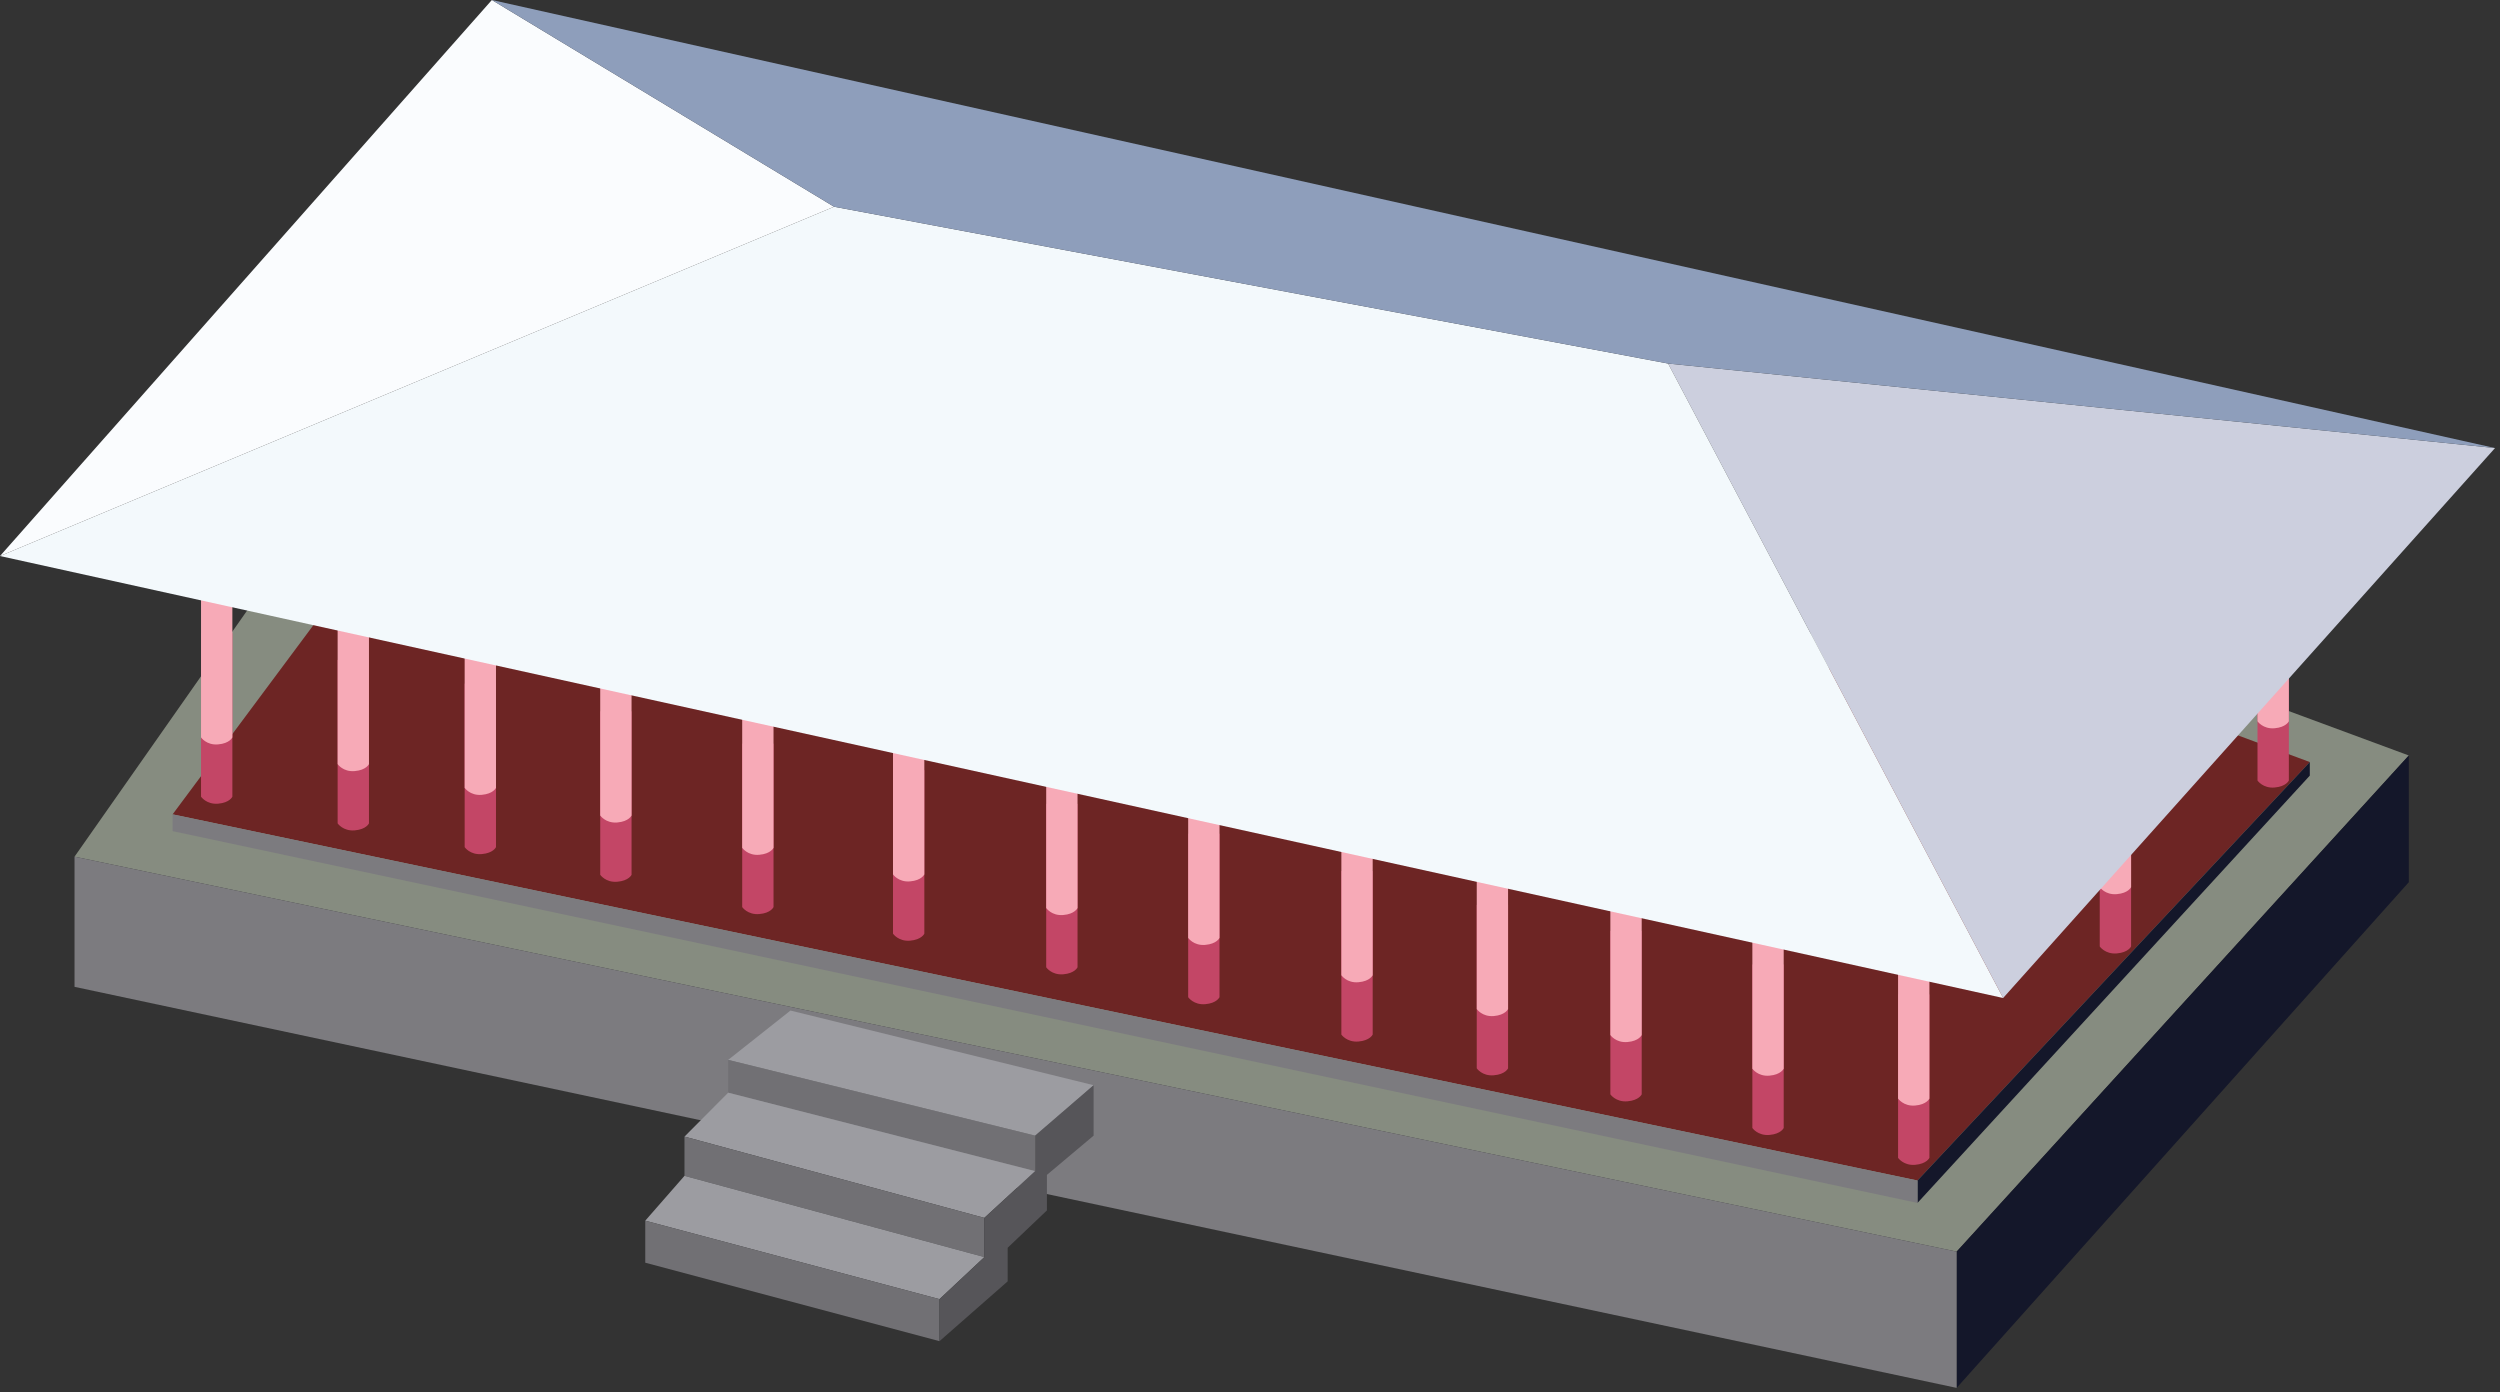
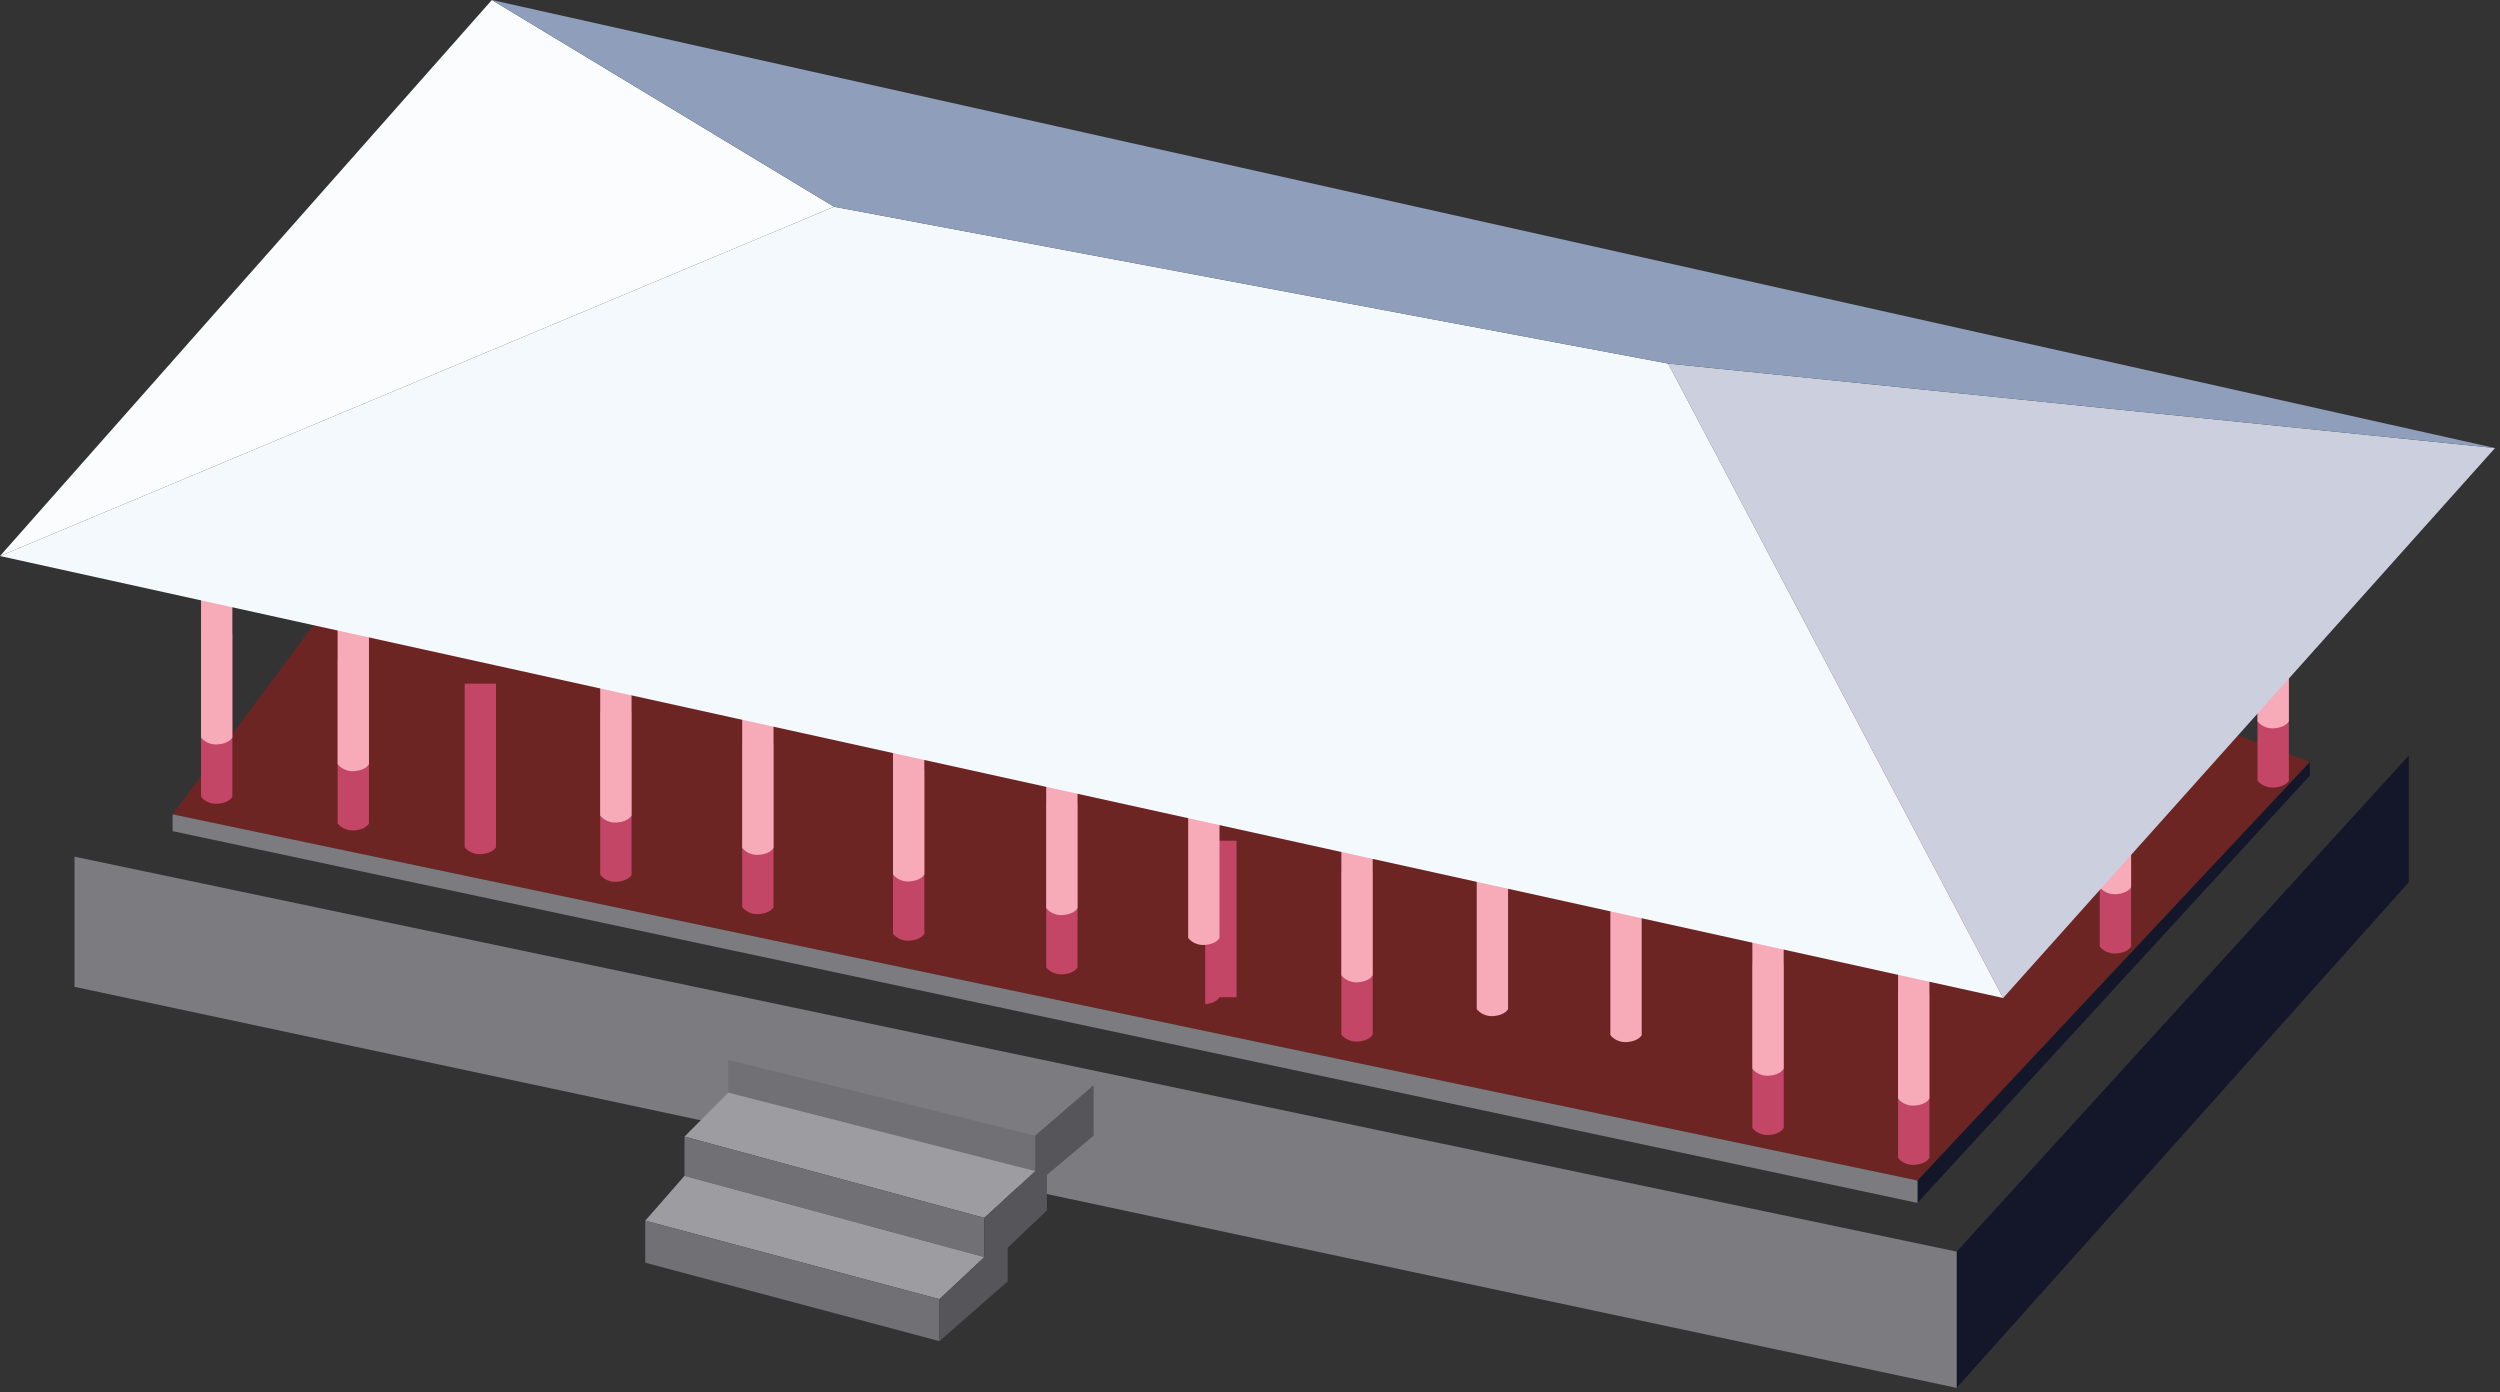
<svg xmlns="http://www.w3.org/2000/svg" xmlns:ns1="https://ian.umces.edu/media-library/" x="0px" y="0px" width="501" height="279" viewBox="0 0 501 279" xml:space="preserve">
  <rect x="0" y="0" width="501" height="279" fill="#333333" stroke="none" />
  <title>Fale 2 (Samoa)</title>
  <desc>
    <ns1:title>Fale 2 (Samoa)</ns1:title>
    <ns1:descr>fale</ns1:descr>
    <ns1:scene>
      <ns1:contains>culture, development, Samoa, traditional, fale, architecture, home, house, building, meeting place</ns1:contains>
      <ns1:when>2012-04-22</ns1:when>
    </ns1:scene>
  </desc>
  <defs>
</defs>
-   <polygon fill="#868C80" points="482.723,151.398 392.112,250.823 14.935,171.677 58.548,109.48 426.565,130.623 " />
  <polygon fill="#6D2524" points="462.884,152.714 384.264,236.577 34.589,163.196 70.53,114.898 421.512,137.361 " />
  <polygon fill="#14172A" points="384.264,236.577 462.884,152.714 462.884,155.434 384.264,241.069 " />
  <path fill="#C34666" d="M46.566,159.655c0,0-0.522,1.211-2.862,1.404c-2.338,0.191-3.418-1.404-3.418-1.404v-32.753h6.28V159.655z" />
  <path fill="#F7AAB7" d="M46.566,147.774c0,0-0.522,1.211-2.862,1.404c-2.338,0.202-3.418-1.404-3.418-1.404v-32.748h6.28V147.774z" />
  <path fill="#C34666" d="M73.941,165.003c0,0-0.522,1.211-2.863,1.404c-2.338,0.193-3.418-1.404-3.418-1.404V132.25h6.281V165.003z" />
  <path fill="#F7AAB7" d="M73.941,153.123c0,0-0.522,1.211-2.863,1.403c-2.338,0.202-3.418-1.403-3.418-1.403v-32.749h6.281V153.123z" />
  <path fill="#C34666" d="M99.396,169.763c0,0-0.521,1.203-2.862,1.396c-2.339,0.201-3.418-1.396-3.418-1.396v-32.757h6.28V169.763z" />
-   <path fill="#F7AAB7" d="M99.396,157.882c0,0-0.521,1.203-2.862,1.404c-2.339,0.193-3.418-1.404-3.418-1.404v-32.752h6.28V157.882z" />
  <path fill="#C34666" d="M126.564,175.304c0,0-0.522,1.203-2.863,1.396c-2.338,0.201-3.417-1.396-3.417-1.396v-32.757h6.28V175.304z" />
  <path fill="#F7AAB7" d="M126.564,163.423c0,0-0.522,1.203-2.863,1.404c-2.338,0.193-3.417-1.404-3.417-1.404V130.67h6.28V163.423z" />
  <path fill="#C34666" d="M155.016,181.776c0,0-0.522,1.211-2.862,1.402c-2.339,0.193-3.418-1.402-3.418-1.402v-32.751h6.28V181.776z" />
  <path fill="#F7AAB7" d="M155.016,169.896c0,0-0.522,1.211-2.862,1.402c-2.339,0.203-3.418-1.402-3.418-1.402v-32.75h6.28V169.896z" />
  <path fill="#C34666" d="M185.237,187.106c0,0-0.522,1.211-2.862,1.404c-2.339,0.191-3.418-1.404-3.418-1.404v-32.755h6.28V187.106z" />
  <path fill="#F7AAB7" d="M185.237,175.226c0,0-0.522,1.211-2.862,1.404c-2.339,0.201-3.418-1.404-3.418-1.404v-32.749h6.28V175.226z" />
  <path fill="#C34666" d="M215.938,193.845c0,0-0.522,1.211-2.863,1.404c-2.338,0.193-3.417-1.404-3.417-1.404v-32.756h6.28V193.845z" />
  <path fill="#F7AAB7" d="M215.938,181.964c0,0-0.522,1.211-2.863,1.404c-2.338,0.201-3.417-1.404-3.417-1.404v-32.747h6.28V181.964z" />
-   <path fill="#C34666" d="M244.389,199.833c0,0-0.522,1.211-2.862,1.404c-2.339,0.193-3.418-1.404-3.418-1.404v-32.75h6.28V199.833z" />
+   <path fill="#C34666" d="M244.389,199.833c0,0-0.522,1.211-2.862,1.404v-32.75h6.28V199.833z" />
  <path fill="#F7AAB7" d="M244.389,187.952c0,0-0.522,1.211-2.862,1.404c-2.339,0.203-3.418-1.404-3.418-1.404v-32.75h6.28V187.952z" />
  <path fill="#C34666" d="M275.086,207.323c0,0-0.521,1.201-2.86,1.398c-2.338,0.193-3.417-1.398-3.417-1.398v-32.76h6.277V207.323z" />
  <path fill="#F7AAB7" d="M275.086,195.438c0,0-0.521,1.209-2.86,1.402c-2.338,0.203-3.417-1.402-3.417-1.402V162.69h6.277V195.438z" />
-   <path fill="#C34666" d="M302.217,214.093c0,0-0.521,1.205-2.86,1.395c-2.338,0.201-3.417-1.395-3.417-1.395v-32.76h6.277V214.093z" />
  <path fill="#F7AAB7" d="M302.217,202.212c0,0-0.521,1.201-2.86,1.404c-2.338,0.191-3.417-1.404-3.417-1.404V169.46h6.277V202.212z" />
-   <path fill="#C34666" d="M328.997,219.304c0,0-0.522,1.203-2.86,1.4c-2.339,0.193-3.422-1.4-3.422-1.4v-32.76h6.282V219.304z" />
  <path fill="#F7AAB7" d="M328.997,207.419c0,0-0.522,1.211-2.86,1.404c-2.339,0.201-3.422-1.404-3.422-1.404v-32.75h6.282V207.419z" />
  <path fill="#C34666" d="M357.453,226.044c0,0-0.522,1.201-2.86,1.398c-2.339,0.193-3.422-1.398-3.422-1.398v-32.76h6.282V226.044z" />
  <path fill="#F7AAB7" d="M357.453,214.157c0,0-0.522,1.211-2.86,1.404c-2.339,0.203-3.422-1.404-3.422-1.404v-32.75h6.282V214.157z" />
  <path fill="#C34666" d="M386.654,232.032c0,0-0.521,1.201-2.86,1.398c-2.338,0.193-3.422-1.398-3.422-1.398v-32.76h6.282V232.032z" />
  <path fill="#F7AAB7" d="M386.654,220.147c0,0-0.521,1.211-2.86,1.402c-2.338,0.203-3.422-1.402-3.422-1.402v-32.748h6.282V220.147z" />
  <path fill="#C34666" d="M458.685,156.417c0,0-0.521,1.21-2.864,1.4c-2.339,0.201-3.418-1.4-3.418-1.4v-32.754h6.282V156.417z" />
  <path fill="#F7AAB7" d="M458.685,144.539c0,0-0.521,1.204-2.864,1.406c-2.339,0.197-3.418-1.406-3.418-1.406v-32.751h6.282V144.539z  " />
  <path fill="#C34666" d="M427.07,189.669c0,0-0.522,1.201-2.865,1.398c-2.338,0.193-3.417-1.398-3.417-1.398v-32.756h6.282V189.669z" />
  <path fill="#F7AAB7" d="M427.07,177.782c0,0-0.522,1.211-2.865,1.404c-2.338,0.203-3.417-1.404-3.417-1.404v-32.748h6.282V177.782z" />
  <polygon fill="#7C7B7F" points="34.589,163.196 384.264,236.577 384.264,241.069 34.589,166.56 " />
  <polygon fill="#14172A" points="392.112,250.823 482.723,151.398 482.723,176.796 392.112,278.134 " />
  <polygon fill="#7C7B7F" points="14.935,171.677 392.112,250.823 392.112,278.134 14.935,197.763 " />
  <polygon fill="#CCCFDE" points="334.284,72.855 401.427,200.001 500,89.79 " />
  <polygon fill="#F3F9FC" points="334.284,72.855 401.427,200.001 0,111.428 167.142,41.429 " />
  <polygon fill="#FAFCFE" points="167.142,41.429 0,111.428 98.571,0 " />
  <polygon fill="#8E9EBB" points="98.571,0 167.142,41.429 334.284,72.855 500,89.79 " />
-   <polygon fill="#9C9CA1" points="145.928,212.399 158.409,202.515 219.159,217.476 207.443,227.579 " />
  <polygon fill="#717074" points="207.443,227.579 145.928,212.399 145.928,218.972 207.443,234.694 " />
  <polygon fill="#9C9CA1" points="207.443,234.694 145.928,218.972 137.17,227.776 197.259,244.062 " />
  <polygon fill="#717074" points="197.259,244.062 137.17,227.776 137.17,235.638 197.259,251.923 " />
  <polygon fill="#9C9CA1" points="197.259,251.923 137.17,235.638 129.309,244.624 188.273,260.347 " />
  <polygon fill="#717074" points="188.273,260.347 129.309,244.624 129.309,253.046 188.273,268.771 " />
  <polygon fill="#565559" points="188.273,268.771 188.273,260.347 197.259,251.923 197.259,244.062 207.443,234.694 207.443,227.579   219.159,217.476 219.159,227.583 209.802,235.444 209.802,242.565 201.939,250.046 201.939,256.784 " />
</svg>